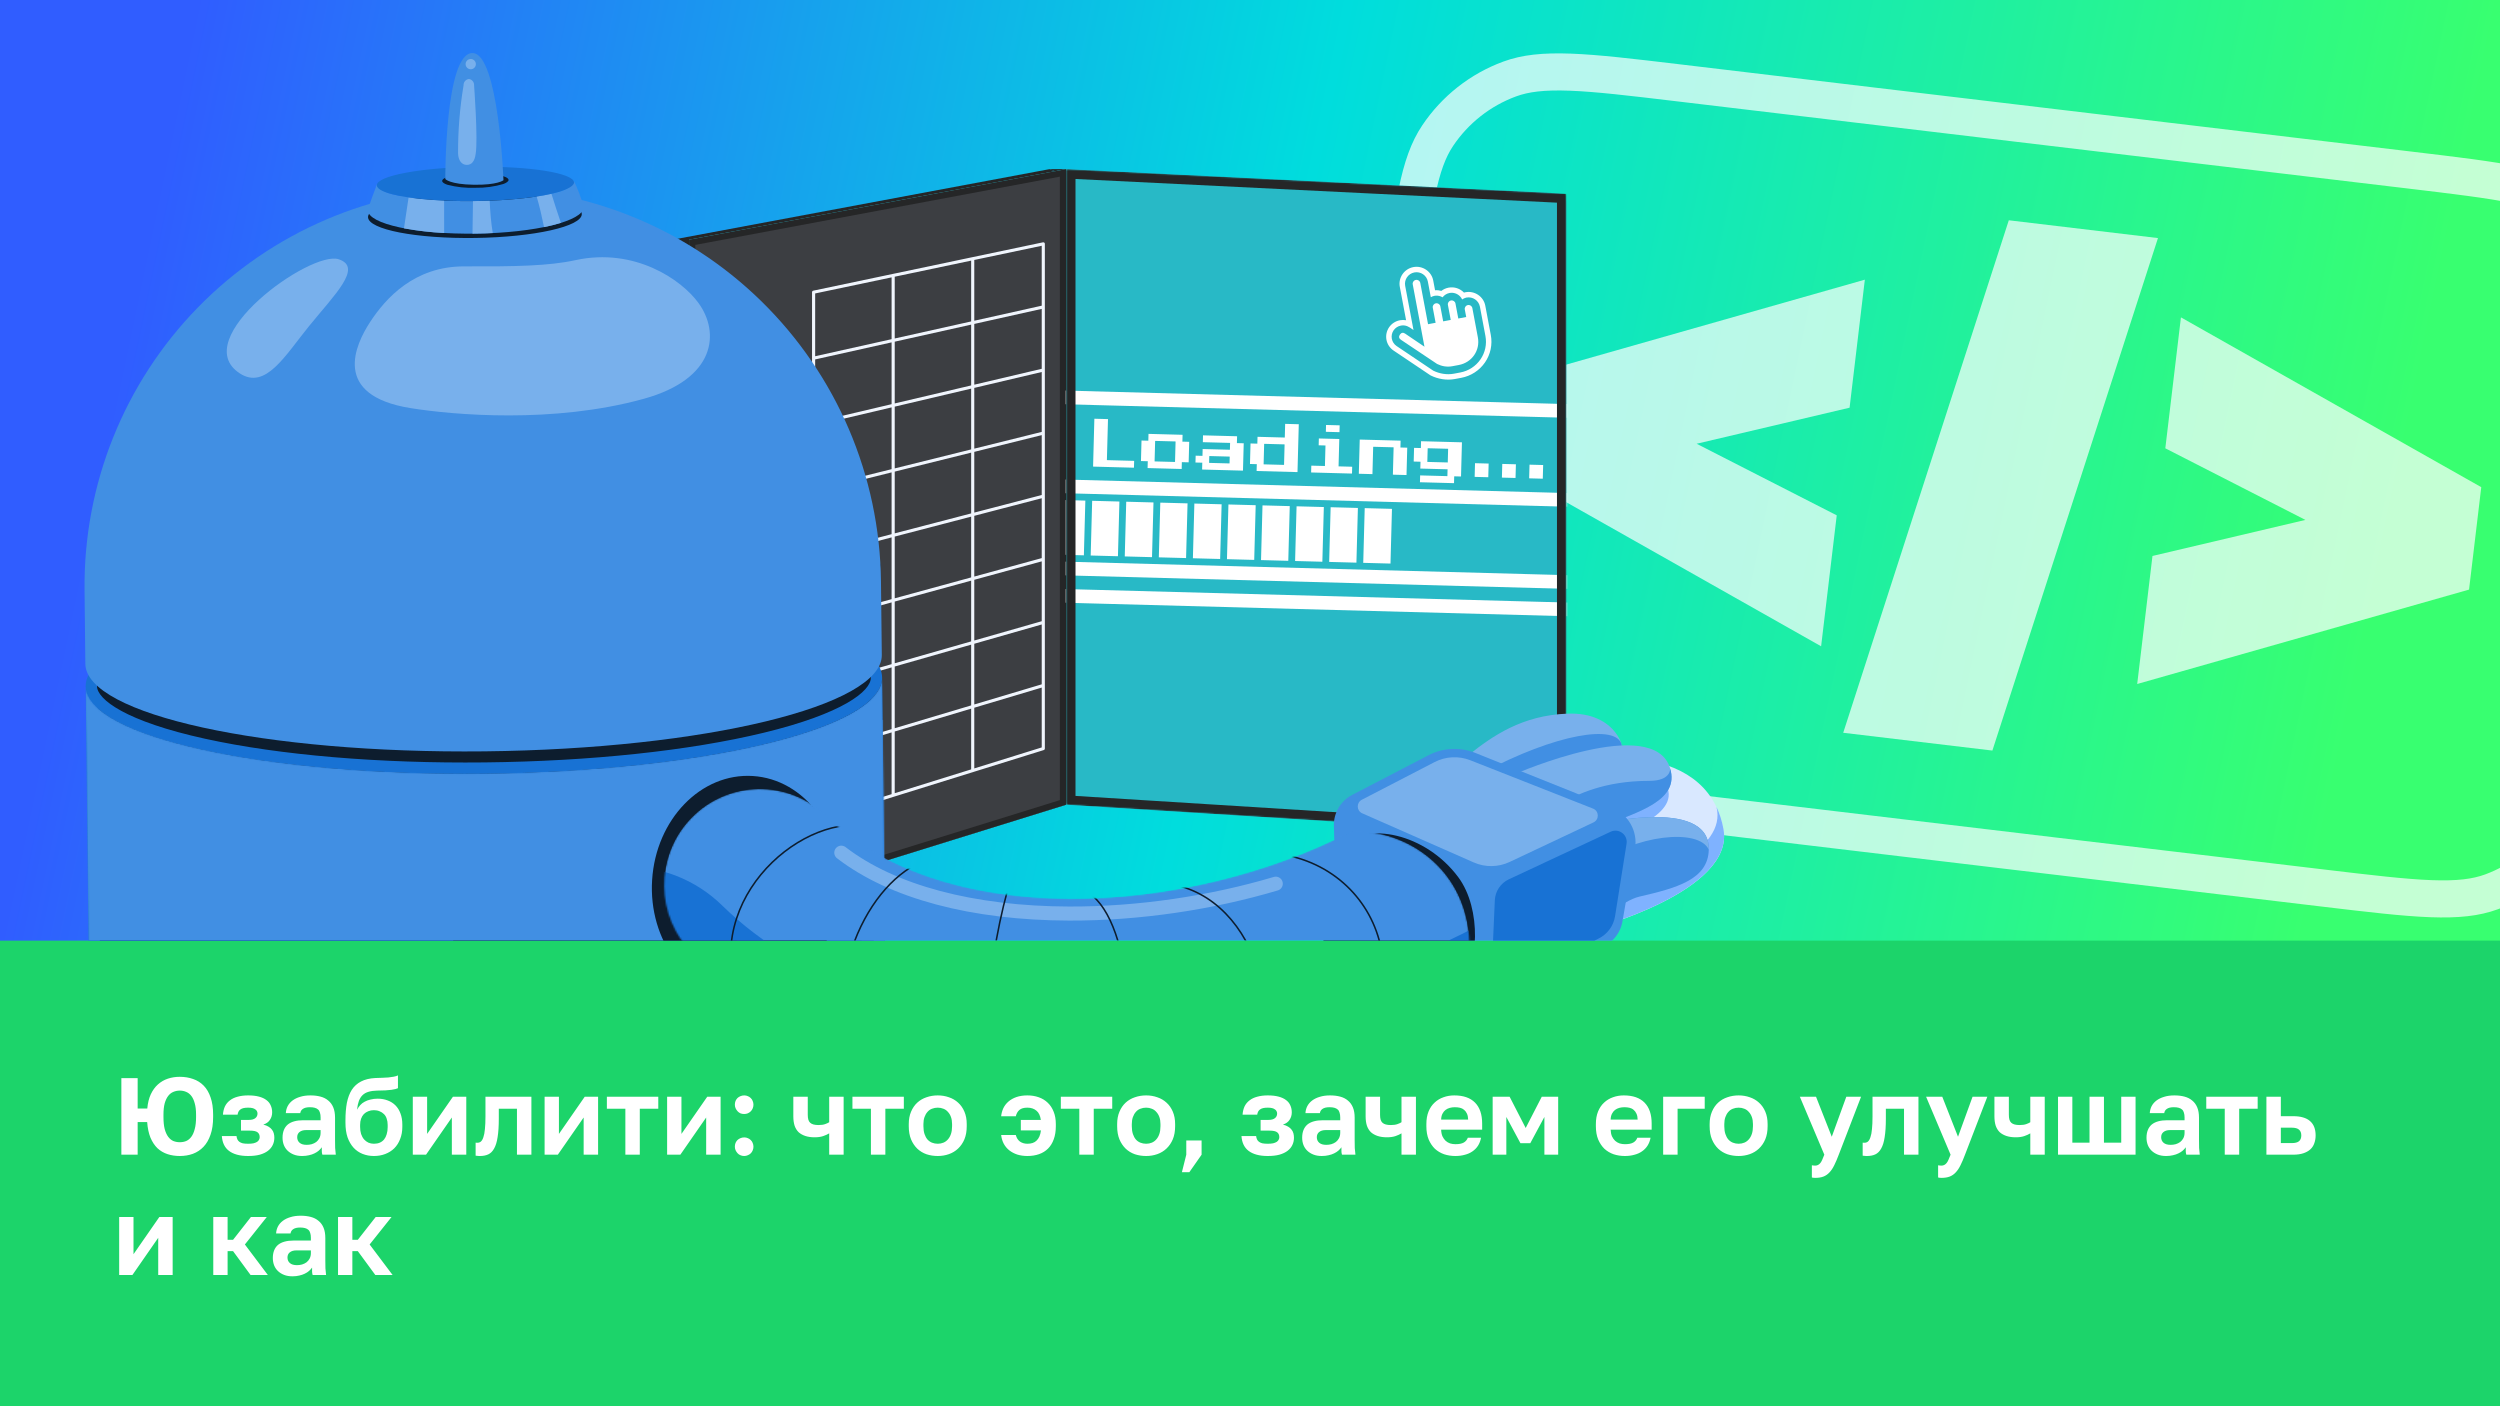
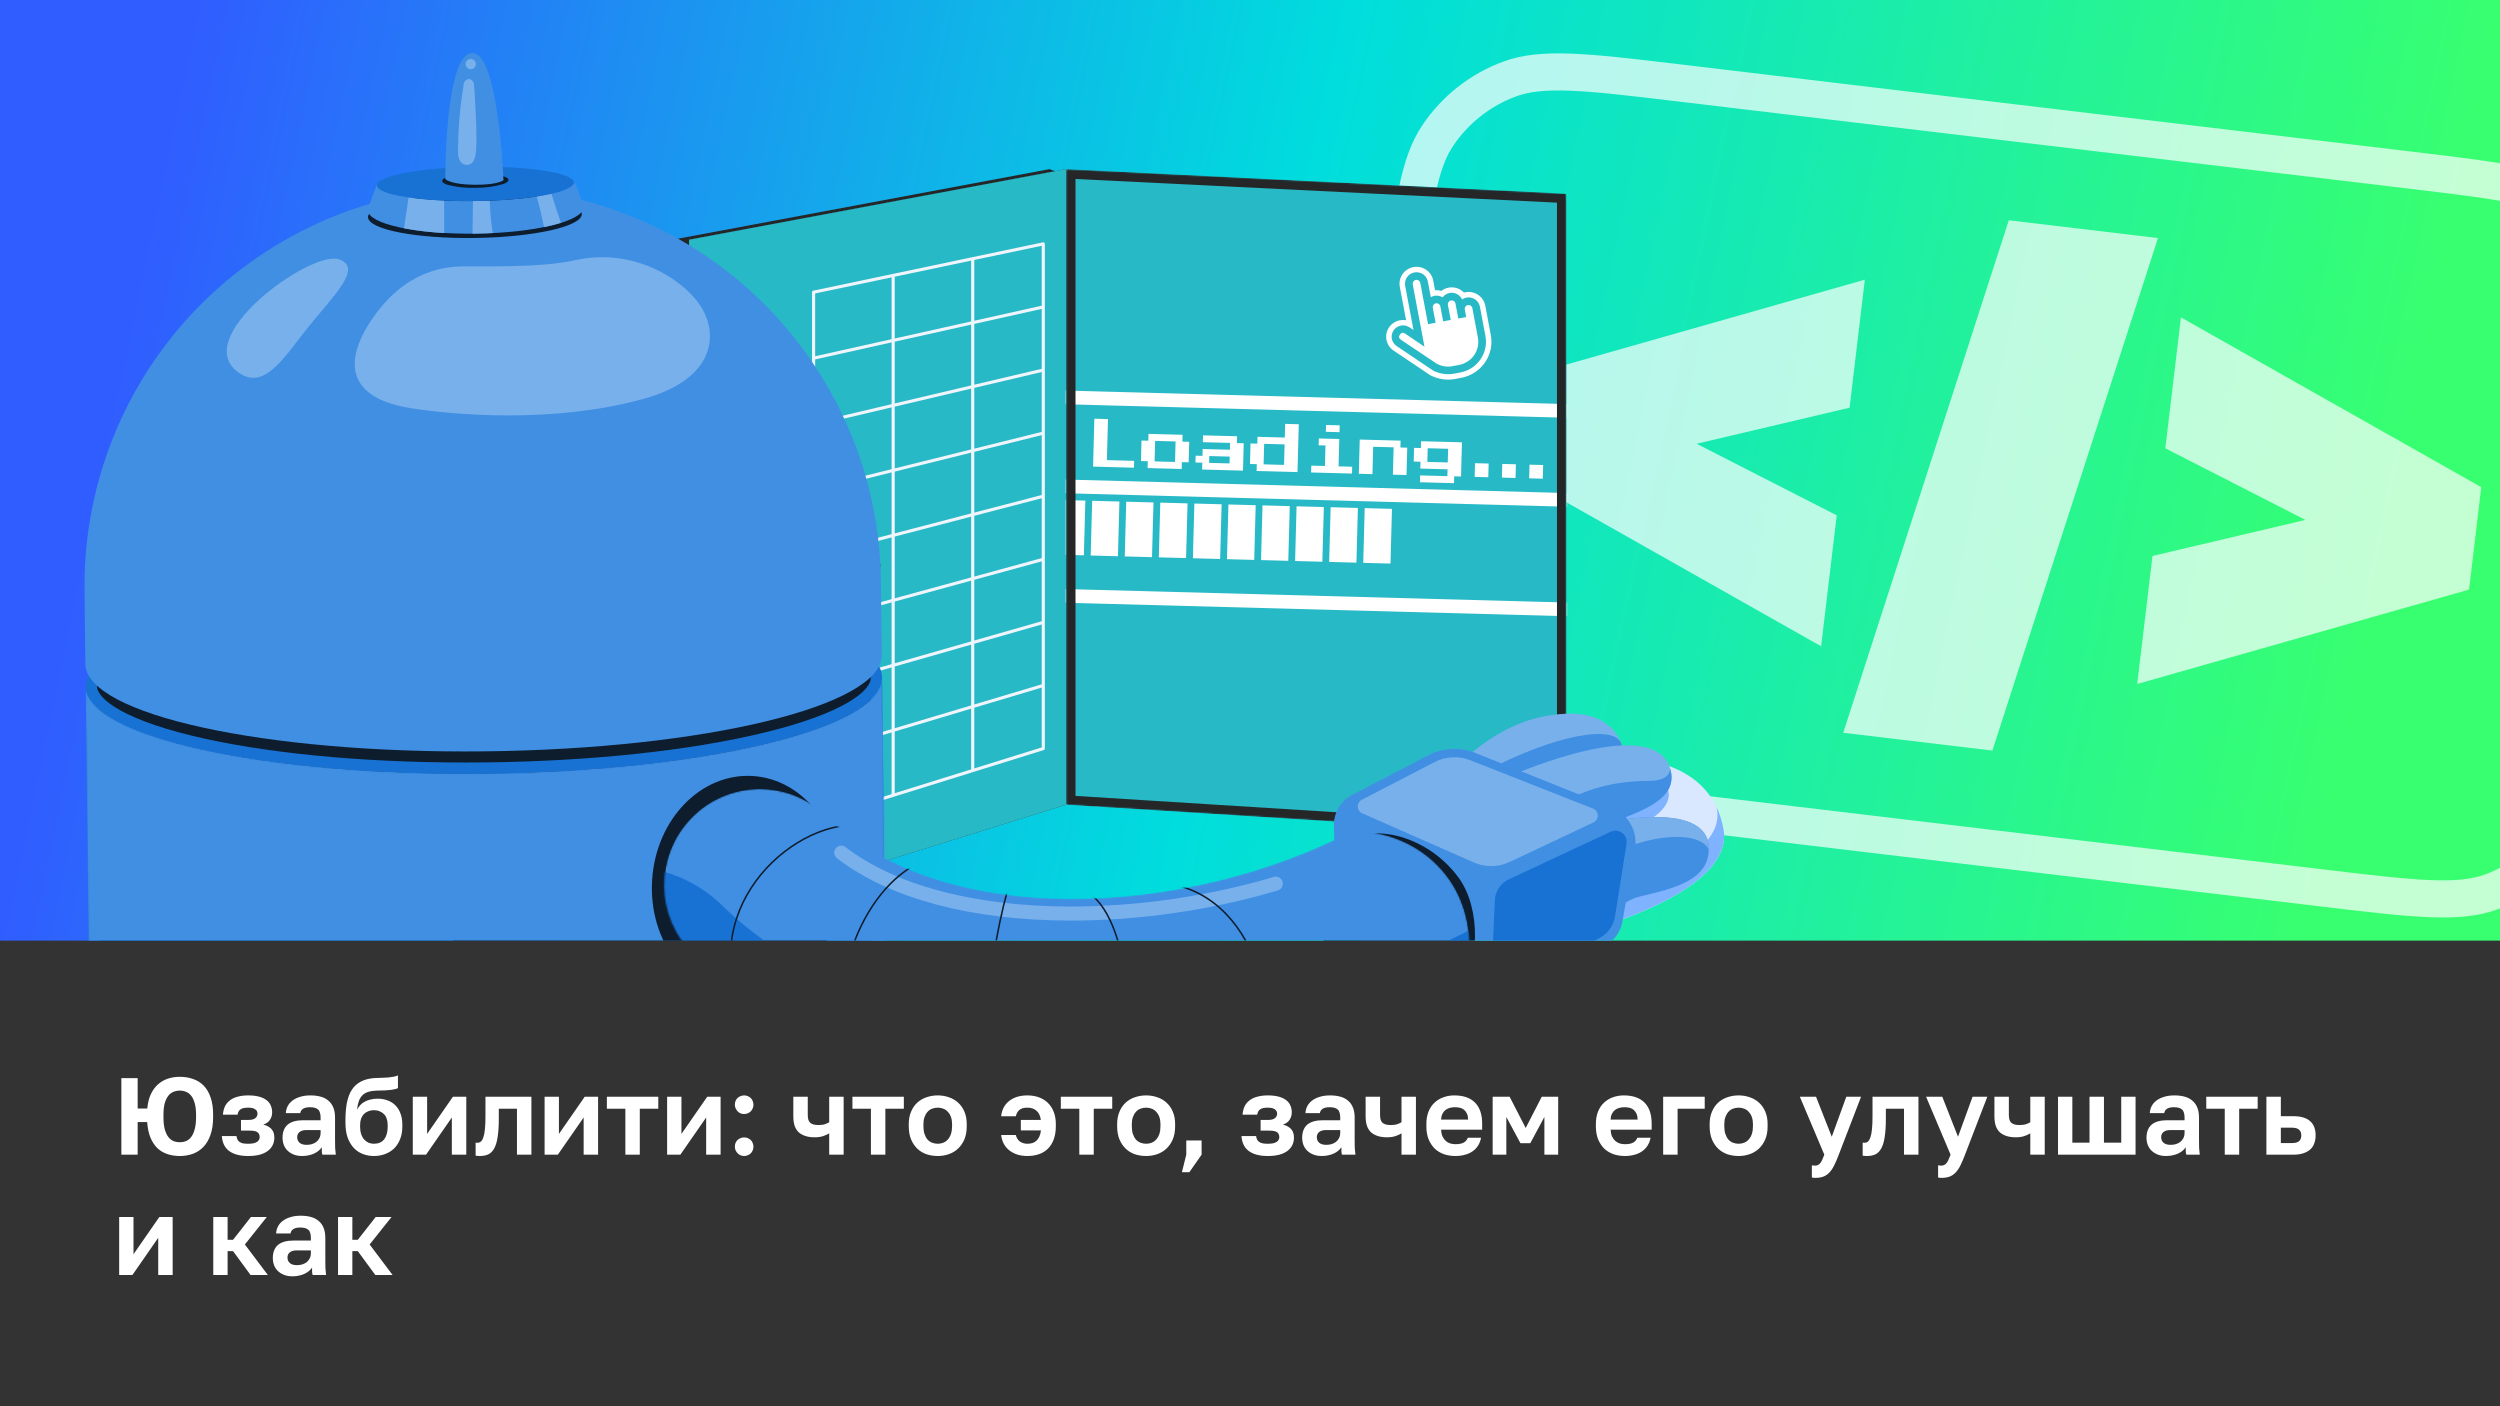
<svg xmlns="http://www.w3.org/2000/svg" width="1600" height="900" viewBox="0 0 1600 900" fill="none">
  <rect x="0" y="0" width="1600" height="900" fill="#333333" stroke="none" />
  <g clip-path="url(#clip0_6667_33606)">
-     <rect width="1600" height="900" fill="#1CD46A" />
    <rect width="1600" height="602" fill="url(#paint0_linear_6667_33606)" />
    <path d="M77.67 739V690H88.1V709.46H94.26C94.587 705.913 95.333 702.88 96.5 700.36C97.713 697.793 99.23 695.693 101.05 694.06C102.917 692.38 105.04 691.143 107.42 690.35C109.8 689.557 112.343 689.16 115.05 689.16C118.13 689.16 120.977 689.627 123.59 690.56C126.203 691.447 128.467 692.87 130.38 694.83C132.293 696.79 133.763 699.31 134.79 702.39C135.863 705.423 136.4 709.11 136.4 713.45V714.85C136.4 719.283 135.84 723.087 134.72 726.26C133.647 729.387 132.153 731.953 130.24 733.96C128.327 735.967 126.063 737.46 123.45 738.44C120.883 739.373 118.083 739.84 115.05 739.84C112.25 739.84 109.637 739.443 107.21 738.65C104.783 737.857 102.637 736.597 100.77 734.87C98.95 733.097 97.457 730.833 96.29 728.08C95.17 725.327 94.47 722.013 94.19 718.14H88.1V739H77.67ZM115.05 731.02C116.543 731.02 117.92 730.763 119.18 730.25C120.44 729.69 121.537 728.78 122.47 727.52C123.403 726.26 124.127 724.603 124.64 722.55C125.2 720.497 125.48 717.93 125.48 714.85V713.45C125.48 710.557 125.2 708.13 124.64 706.17C124.127 704.21 123.403 702.623 122.47 701.41C121.537 700.197 120.44 699.333 119.18 698.82C117.92 698.26 116.543 697.98 115.05 697.98C113.603 697.98 112.227 698.26 110.92 698.82C109.66 699.333 108.563 700.197 107.63 701.41C106.697 702.623 105.95 704.21 105.39 706.17C104.877 708.13 104.62 710.557 104.62 713.45V714.85C104.62 717.93 104.877 720.497 105.39 722.55C105.95 724.603 106.697 726.26 107.63 727.52C108.563 728.78 109.66 729.69 110.92 730.25C112.227 730.763 113.603 731.02 115.05 731.02ZM158.781 739.84C156.121 739.84 153.764 739.56 151.711 739C149.658 738.44 147.931 737.623 146.531 736.55C145.131 735.477 144.058 734.147 143.311 732.56C142.564 730.973 142.121 729.153 141.981 727.1H151.361C151.454 727.893 151.641 728.593 151.921 729.2C152.201 729.807 152.621 730.32 153.181 730.74C153.741 731.16 154.464 731.487 155.351 731.72C156.284 731.907 157.428 732 158.781 732C160.134 732 161.278 731.907 162.211 731.72C163.144 731.487 163.914 731.183 164.521 730.81C165.128 730.39 165.548 729.923 165.781 729.41C166.061 728.897 166.201 728.36 166.201 727.8C166.201 726.4 165.734 725.35 164.801 724.65C163.914 723.95 162.258 723.6 159.831 723.6H154.231V716.74H159.341C161.114 716.74 162.468 716.367 163.401 715.62C164.334 714.873 164.801 713.893 164.801 712.68C164.801 712.12 164.684 711.63 164.451 711.21C164.264 710.743 163.914 710.347 163.401 710.02C162.934 709.647 162.328 709.367 161.581 709.18C160.834 708.993 159.901 708.9 158.781 708.9C157.661 708.9 156.681 708.993 155.841 709.18C155.048 709.367 154.371 709.67 153.811 710.09C153.298 710.463 152.901 710.93 152.621 711.49C152.341 712.05 152.154 712.68 152.061 713.38H142.681C142.821 711.42 143.241 709.67 143.941 708.13C144.688 706.59 145.738 705.307 147.091 704.28C148.444 703.207 150.101 702.413 152.061 701.9C154.021 701.34 156.261 701.06 158.781 701.06C161.488 701.06 163.798 701.317 165.711 701.83C167.671 702.343 169.281 703.09 170.541 704.07C171.801 705.003 172.711 706.147 173.271 707.5C173.878 708.807 174.181 710.277 174.181 711.91C174.181 713.683 173.714 715.27 172.781 716.67C171.894 718.07 170.471 719.097 168.511 719.75C169.864 720.077 170.984 720.52 171.871 721.08C172.758 721.593 173.481 722.223 174.041 722.97C174.601 723.67 174.998 724.463 175.231 725.35C175.464 726.237 175.581 727.17 175.581 728.15C175.581 729.83 175.231 731.393 174.531 732.84C173.878 734.24 172.851 735.477 171.451 736.55C170.098 737.577 168.371 738.393 166.271 739C164.171 739.56 161.674 739.84 158.781 739.84ZM193.355 739.84C191.349 739.84 189.575 739.537 188.035 738.93C186.495 738.323 185.189 737.507 184.115 736.48C183.042 735.453 182.225 734.24 181.665 732.84C181.105 731.393 180.825 729.83 180.825 728.15C180.825 726.283 181.105 724.65 181.665 723.25C182.225 721.85 183.042 720.683 184.115 719.75C185.235 718.817 186.635 718.117 188.315 717.65C189.995 717.183 191.932 716.95 194.125 716.95H205.185V715.2C205.185 713.987 205.045 712.96 204.765 712.12C204.532 711.233 204.135 710.557 203.575 710.09C203.015 709.577 202.292 709.203 201.405 708.97C200.565 708.737 199.539 708.62 198.325 708.62C197.299 708.62 196.412 708.713 195.665 708.9C194.919 709.087 194.289 709.367 193.775 709.74C193.309 710.067 192.935 710.463 192.655 710.93C192.422 711.35 192.259 711.84 192.165 712.4H182.925C183.019 710.767 183.415 709.273 184.115 707.92C184.862 706.52 185.889 705.33 187.195 704.35C188.549 703.323 190.182 702.53 192.095 701.97C194.009 701.363 196.202 701.06 198.675 701.06C201.055 701.06 203.202 701.317 205.115 701.83C207.075 702.343 208.732 703.183 210.085 704.35C211.485 705.47 212.559 706.94 213.305 708.76C214.052 710.533 214.425 712.727 214.425 715.34V729.55C214.425 731.51 214.449 733.237 214.495 734.73C214.589 736.177 214.729 737.6 214.915 739H206.305C206.165 738.487 206.072 738.067 206.025 737.74C206.025 737.367 206.002 737.017 205.955 736.69C205.955 736.317 205.955 735.943 205.955 735.57C205.955 735.197 205.955 734.753 205.955 734.24C205.442 734.987 204.789 735.71 203.995 736.41C203.249 737.063 202.339 737.647 201.265 738.16C200.239 738.673 199.072 739.07 197.765 739.35C196.459 739.677 194.989 739.84 193.355 739.84ZM196.225 732.7C197.392 732.7 198.489 732.56 199.515 732.28C200.589 731.953 201.545 731.487 202.385 730.88C203.225 730.227 203.902 729.41 204.415 728.43C204.929 727.403 205.185 726.26 205.185 725V723.25H195.875C194.102 723.25 192.702 723.67 191.675 724.51C190.695 725.303 190.205 726.4 190.205 727.8C190.205 729.293 190.719 730.483 191.745 731.37C192.772 732.257 194.265 732.7 196.225 732.7ZM239.289 739.84C236.722 739.84 234.319 739.397 232.079 738.51C229.839 737.623 227.902 736.293 226.269 734.52C224.636 732.7 223.352 730.483 222.419 727.87C221.532 725.21 221.089 722.107 221.089 718.56V717.02C221.089 712.82 221.392 709.087 221.999 705.82C222.652 702.553 223.702 699.777 225.149 697.49C226.642 695.203 228.602 693.43 231.029 692.17C233.502 690.863 236.582 690.117 240.269 689.93C241.762 689.883 243.186 689.837 244.539 689.79C245.939 689.743 247.269 689.673 248.529 689.58C249.789 689.44 250.932 689.277 251.959 689.09C253.032 688.903 253.942 688.623 254.689 688.25V696.44C254.316 696.627 253.779 696.813 253.079 697C252.426 697.187 251.562 697.35 250.489 697.49C249.462 697.63 248.179 697.747 246.639 697.84C245.146 697.933 243.372 697.98 241.319 697.98C239.219 698.027 237.399 698.283 235.859 698.75C234.366 699.17 233.106 699.87 232.079 700.85C231.099 701.783 230.306 703.02 229.699 704.56C229.139 706.1 228.742 707.99 228.509 710.23C229.069 709.157 229.746 708.177 230.539 707.29C231.332 706.403 232.266 705.68 233.339 705.12C234.412 704.513 235.649 704.047 237.049 703.72C238.449 703.347 240.012 703.16 241.739 703.16C244.072 703.16 246.196 703.533 248.109 704.28C250.022 704.98 251.679 706.03 253.079 707.43C254.479 708.83 255.552 710.557 256.299 712.61C257.092 714.663 257.489 717.043 257.489 719.75V721.15C257.489 724.043 257.022 726.657 256.089 728.99C255.202 731.323 253.942 733.307 252.309 734.94C250.676 736.527 248.739 737.74 246.499 738.58C244.306 739.42 241.902 739.84 239.289 739.84ZM239.289 732C240.736 732 241.996 731.767 243.069 731.3C244.142 730.833 245.052 730.157 245.799 729.27C246.546 728.337 247.106 727.217 247.479 725.91C247.899 724.557 248.109 723.04 248.109 721.36V719.96C248.109 718.467 247.899 717.137 247.479 715.97C247.106 714.757 246.522 713.777 245.729 713.03C244.936 712.237 244.002 711.63 242.929 711.21C241.856 710.743 240.642 710.51 239.289 710.51C237.982 710.51 236.769 710.743 235.649 711.21C234.576 711.63 233.642 712.237 232.849 713.03C232.102 713.823 231.519 714.803 231.099 715.97C230.679 717.09 230.469 718.42 230.469 719.96V721.22C230.469 722.9 230.679 724.417 231.099 725.77C231.566 727.123 232.196 728.267 232.989 729.2C233.782 730.087 234.716 730.787 235.789 731.3C236.862 731.767 238.029 732 239.289 732ZM264.19 739V701.9H273.36V725.7L289.88 701.9H298.42V739H289.18V715.2L272.66 739H264.19ZM307.195 739.84C307.008 739.84 306.798 739.84 306.565 739.84C306.331 739.84 306.075 739.817 305.795 739.77C305.561 739.77 305.305 739.747 305.025 739.7C304.791 739.7 304.581 739.677 304.395 739.63V731.3C304.535 731.347 304.885 731.37 305.445 731.37C306.378 731.37 307.148 731.113 307.755 730.6C308.408 730.04 308.945 729.107 309.365 727.8C309.831 726.493 310.158 724.767 310.345 722.62C310.578 720.427 310.695 717.72 310.695 714.5V701.9H340.095V739H330.855V709.6H319.235V715.9C319.235 720.707 318.978 724.673 318.465 727.8C317.998 730.88 317.251 733.307 316.225 735.08C315.245 736.853 314.008 738.09 312.515 738.79C311.021 739.49 309.248 739.84 307.195 739.84ZM348.545 739V701.9H357.715V725.7L374.235 701.9H382.775V739H373.535V715.2L357.015 739H348.545ZM400.23 739V709.6H388.4V701.9H421.3V709.6H409.47V739H400.23ZM426.954 739V701.9H436.124V725.7L452.644 701.9H461.184V739H451.944V715.2L435.424 739H426.954ZM476.258 739.84C475.418 739.84 474.625 739.677 473.878 739.35C473.178 739.07 472.572 738.65 472.058 738.09C471.545 737.53 471.125 736.9 470.798 736.2C470.472 735.5 470.308 734.73 470.308 733.89C470.308 733.05 470.448 732.257 470.728 731.51C471.055 730.763 471.475 730.133 471.988 729.62C472.548 729.107 473.178 728.71 473.878 728.43C474.625 728.103 475.442 727.94 476.328 727.94C477.168 727.94 477.938 728.103 478.638 728.43C479.338 728.71 479.945 729.107 480.458 729.62C481.018 730.133 481.438 730.763 481.718 731.51C482.045 732.257 482.208 733.05 482.208 733.89C482.208 734.73 482.045 735.523 481.718 736.27C481.438 736.97 481.018 737.6 480.458 738.16C479.945 738.673 479.315 739.07 478.568 739.35C477.868 739.677 477.098 739.84 476.258 739.84ZM476.258 712.96C475.418 712.96 474.625 712.82 473.878 712.54C473.178 712.213 472.572 711.77 472.058 711.21C471.545 710.65 471.125 710.02 470.798 709.32C470.472 708.62 470.308 707.85 470.308 707.01C470.308 706.17 470.448 705.377 470.728 704.63C471.055 703.883 471.475 703.253 471.988 702.74C472.548 702.227 473.178 701.83 473.878 701.55C474.625 701.223 475.442 701.06 476.328 701.06C477.168 701.06 477.938 701.223 478.638 701.55C479.338 701.83 479.945 702.227 480.458 702.74C481.018 703.253 481.438 703.883 481.718 704.63C482.045 705.377 482.208 706.17 482.208 707.01C482.208 707.85 482.045 708.643 481.718 709.39C481.438 710.09 481.018 710.72 480.458 711.28C479.945 711.793 479.315 712.213 478.568 712.54C477.868 712.82 477.098 712.96 476.258 712.96ZM530.688 739V725.35C529.615 726.003 528.331 726.587 526.838 727.1C525.345 727.613 523.525 727.87 521.378 727.87C519.138 727.87 517.155 727.59 515.428 727.03C513.748 726.47 512.325 725.677 511.158 724.65C510.038 723.577 509.175 722.2 508.568 720.52C508.008 718.793 507.728 716.787 507.728 714.5V701.9H516.968V713.45C516.968 714.663 517.085 715.69 517.318 716.53C517.551 717.37 517.948 718.047 518.508 718.56C519.068 719.073 519.791 719.447 520.678 719.68C521.565 719.913 522.638 720.03 523.898 720.03C525.625 720.03 527.048 719.82 528.168 719.4C529.335 718.98 530.175 718.583 530.688 718.21V701.9H539.928V739H530.688ZM557.388 739V709.6H545.558V701.9H578.458V709.6H566.628V739H557.388ZM600.158 739.84C597.638 739.84 595.235 739.467 592.948 738.72C590.708 737.927 588.748 736.737 587.068 735.15C585.388 733.517 584.058 731.533 583.078 729.2C582.098 726.82 581.608 724.02 581.608 720.8V719.4C581.608 716.413 582.098 713.777 583.078 711.49C584.058 709.157 585.388 707.22 587.068 705.68C588.748 704.14 590.708 702.997 592.948 702.25C595.235 701.457 597.638 701.06 600.158 701.06C602.678 701.06 605.058 701.457 607.298 702.25C609.538 702.997 611.498 704.14 613.178 705.68C614.905 707.22 616.258 709.157 617.238 711.49C618.218 713.777 618.708 716.413 618.708 719.4V720.8C618.708 723.973 618.218 726.75 617.238 729.13C616.258 731.463 614.905 733.447 613.178 735.08C611.498 736.667 609.538 737.857 607.298 738.65C605.058 739.443 602.678 739.84 600.158 739.84ZM600.158 732C601.465 732 602.678 731.767 603.798 731.3C604.918 730.833 605.875 730.133 606.668 729.2C607.508 728.267 608.162 727.1 608.628 725.7C609.095 724.3 609.328 722.667 609.328 720.8V719.4C609.328 717.72 609.095 716.227 608.628 714.92C608.162 713.613 607.508 712.517 606.668 711.63C605.875 710.697 604.918 710.02 603.798 709.6C602.678 709.133 601.465 708.9 600.158 708.9C598.852 708.9 597.615 709.133 596.448 709.6C595.328 710.02 594.372 710.697 593.578 711.63C592.785 712.517 592.155 713.613 591.688 714.92C591.222 716.227 590.988 717.72 590.988 719.4V720.8C590.988 722.667 591.222 724.323 591.688 725.77C592.155 727.17 592.785 728.337 593.578 729.27C594.372 730.157 595.328 730.833 596.448 731.3C597.615 731.767 598.852 732 600.158 732ZM657.531 739.84C655.244 739.84 653.098 739.537 651.091 738.93C649.131 738.277 647.404 737.367 645.911 736.2C644.464 735.033 643.298 733.633 642.411 732C641.524 730.32 640.964 728.453 640.731 726.4H650.111C650.578 728.22 651.464 729.62 652.771 730.6C654.124 731.533 655.711 732 657.531 732C658.791 732 659.911 731.837 660.891 731.51C661.871 731.183 662.711 730.67 663.411 729.97C664.158 729.27 664.764 728.383 665.231 727.31C665.698 726.237 666.024 724.953 666.211 723.46H653.331V716.74H666.141C665.954 715.387 665.628 714.22 665.161 713.24C664.694 712.26 664.088 711.467 663.341 710.86C662.594 710.207 661.731 709.717 660.751 709.39C659.818 709.063 658.744 708.9 657.531 708.9C656.411 708.9 655.431 709.017 654.591 709.25C653.751 709.483 653.028 709.857 652.421 710.37C651.814 710.883 651.324 711.49 650.951 712.19C650.578 712.89 650.298 713.637 650.111 714.43H640.731C640.918 712.61 641.384 710.883 642.131 709.25C642.924 707.617 644.021 706.193 645.421 704.98C646.821 703.767 648.524 702.81 650.531 702.11C652.584 701.41 654.918 701.06 657.531 701.06C660.144 701.06 662.571 701.457 664.811 702.25C667.051 703.043 668.964 704.21 670.551 705.75C672.184 707.29 673.444 709.203 674.331 711.49C675.264 713.777 675.731 716.413 675.731 719.4V720.8C675.731 723.973 675.288 726.75 674.401 729.13C673.561 731.51 672.348 733.493 670.761 735.08C669.174 736.667 667.261 737.857 665.021 738.65C662.781 739.443 660.284 739.84 657.531 739.84ZM690.757 739V709.6H678.927V701.9H711.827V709.6H699.997V739H690.757ZM733.527 739.84C731.007 739.84 728.604 739.467 726.317 738.72C724.077 737.927 722.117 736.737 720.437 735.15C718.757 733.517 717.427 731.533 716.447 729.2C715.467 726.82 714.977 724.02 714.977 720.8V719.4C714.977 716.413 715.467 713.777 716.447 711.49C717.427 709.157 718.757 707.22 720.437 705.68C722.117 704.14 724.077 702.997 726.317 702.25C728.604 701.457 731.007 701.06 733.527 701.06C736.047 701.06 738.427 701.457 740.667 702.25C742.907 702.997 744.867 704.14 746.547 705.68C748.274 707.22 749.627 709.157 750.607 711.49C751.587 713.777 752.077 716.413 752.077 719.4V720.8C752.077 723.973 751.587 726.75 750.607 729.13C749.627 731.463 748.274 733.447 746.547 735.08C744.867 736.667 742.907 737.857 740.667 738.65C738.427 739.443 736.047 739.84 733.527 739.84ZM733.527 732C734.834 732 736.047 731.767 737.167 731.3C738.287 730.833 739.244 730.133 740.037 729.2C740.877 728.267 741.531 727.1 741.997 725.7C742.464 724.3 742.697 722.667 742.697 720.8V719.4C742.697 717.72 742.464 716.227 741.997 714.92C741.531 713.613 740.877 712.517 740.037 711.63C739.244 710.697 738.287 710.02 737.167 709.6C736.047 709.133 734.834 708.9 733.527 708.9C732.221 708.9 730.984 709.133 729.817 709.6C728.697 710.02 727.741 710.697 726.947 711.63C726.154 712.517 725.524 713.613 725.057 714.92C724.591 716.227 724.357 717.72 724.357 719.4V720.8C724.357 722.667 724.591 724.323 725.057 725.77C725.524 727.17 726.154 728.337 726.947 729.27C727.741 730.157 728.697 730.833 729.817 731.3C730.984 731.767 732.221 732 733.527 732ZM756.42 750.2L759.22 739V729.9H769.02V739L761.18 750.2H756.42ZM811.339 739.84C808.679 739.84 806.323 739.56 804.269 739C802.216 738.44 800.489 737.623 799.089 736.55C797.689 735.477 796.616 734.147 795.869 732.56C795.123 730.973 794.679 729.153 794.539 727.1H803.919C804.013 727.893 804.199 728.593 804.479 729.2C804.759 729.807 805.179 730.32 805.739 730.74C806.299 731.16 807.023 731.487 807.909 731.72C808.843 731.907 809.986 732 811.339 732C812.693 732 813.836 731.907 814.769 731.72C815.703 731.487 816.473 731.183 817.079 730.81C817.686 730.39 818.106 729.923 818.339 729.41C818.619 728.897 818.759 728.36 818.759 727.8C818.759 726.4 818.293 725.35 817.359 724.65C816.473 723.95 814.816 723.6 812.389 723.6H806.789V716.74H811.899C813.673 716.74 815.026 716.367 815.959 715.62C816.893 714.873 817.359 713.893 817.359 712.68C817.359 712.12 817.243 711.63 817.009 711.21C816.823 710.743 816.473 710.347 815.959 710.02C815.493 709.647 814.886 709.367 814.139 709.18C813.393 708.993 812.459 708.9 811.339 708.9C810.219 708.9 809.239 708.993 808.399 709.18C807.606 709.367 806.929 709.67 806.369 710.09C805.856 710.463 805.459 710.93 805.179 711.49C804.899 712.05 804.713 712.68 804.619 713.38H795.239C795.379 711.42 795.799 709.67 796.499 708.13C797.246 706.59 798.296 705.307 799.649 704.28C801.003 703.207 802.659 702.413 804.619 701.9C806.579 701.34 808.819 701.06 811.339 701.06C814.046 701.06 816.356 701.317 818.269 701.83C820.229 702.343 821.839 703.09 823.099 704.07C824.359 705.003 825.269 706.147 825.829 707.5C826.436 708.807 826.739 710.277 826.739 711.91C826.739 713.683 826.273 715.27 825.339 716.67C824.453 718.07 823.029 719.097 821.069 719.75C822.423 720.077 823.543 720.52 824.429 721.08C825.316 721.593 826.039 722.223 826.599 722.97C827.159 723.67 827.556 724.463 827.789 725.35C828.023 726.237 828.139 727.17 828.139 728.15C828.139 729.83 827.789 731.393 827.089 732.84C826.436 734.24 825.409 735.477 824.009 736.55C822.656 737.577 820.929 738.393 818.829 739C816.729 739.56 814.233 739.84 811.339 739.84ZM845.914 739.84C843.907 739.84 842.134 739.537 840.594 738.93C839.054 738.323 837.747 737.507 836.674 736.48C835.601 735.453 834.784 734.24 834.224 732.84C833.664 731.393 833.384 729.83 833.384 728.15C833.384 726.283 833.664 724.65 834.224 723.25C834.784 721.85 835.601 720.683 836.674 719.75C837.794 718.817 839.194 718.117 840.874 717.65C842.554 717.183 844.491 716.95 846.684 716.95H857.744V715.2C857.744 713.987 857.604 712.96 857.324 712.12C857.091 711.233 856.694 710.557 856.134 710.09C855.574 709.577 854.851 709.203 853.964 708.97C853.124 708.737 852.097 708.62 850.884 708.62C849.857 708.62 848.971 708.713 848.224 708.9C847.477 709.087 846.847 709.367 846.334 709.74C845.867 710.067 845.494 710.463 845.214 710.93C844.981 711.35 844.817 711.84 844.724 712.4H835.484C835.577 710.767 835.974 709.273 836.674 707.92C837.421 706.52 838.447 705.33 839.754 704.35C841.107 703.323 842.741 702.53 844.654 701.97C846.567 701.363 848.761 701.06 851.234 701.06C853.614 701.06 855.761 701.317 857.674 701.83C859.634 702.343 861.291 703.183 862.644 704.35C864.044 705.47 865.117 706.94 865.864 708.76C866.611 710.533 866.984 712.727 866.984 715.34V729.55C866.984 731.51 867.007 733.237 867.054 734.73C867.147 736.177 867.287 737.6 867.474 739H858.864C858.724 738.487 858.631 738.067 858.584 737.74C858.584 737.367 858.561 737.017 858.514 736.69C858.514 736.317 858.514 735.943 858.514 735.57C858.514 735.197 858.514 734.753 858.514 734.24C858.001 734.987 857.347 735.71 856.554 736.41C855.807 737.063 854.897 737.647 853.824 738.16C852.797 738.673 851.631 739.07 850.324 739.35C849.017 739.677 847.547 739.84 845.914 739.84ZM848.784 732.7C849.951 732.7 851.047 732.56 852.074 732.28C853.147 731.953 854.104 731.487 854.944 730.88C855.784 730.227 856.461 729.41 856.974 728.43C857.487 727.403 857.744 726.26 857.744 725V723.25H848.434C846.661 723.25 845.261 723.67 844.234 724.51C843.254 725.303 842.764 726.4 842.764 727.8C842.764 729.293 843.277 730.483 844.304 731.37C845.331 732.257 846.824 732.7 848.784 732.7ZM896.958 739V725.35C895.884 726.003 894.601 726.587 893.108 727.1C891.614 727.613 889.794 727.87 887.648 727.87C885.408 727.87 883.424 727.59 881.698 727.03C880.018 726.47 878.594 725.677 877.428 724.65C876.308 723.577 875.444 722.2 874.838 720.52C874.278 718.793 873.998 716.787 873.998 714.5V701.9H883.238V713.45C883.238 714.663 883.354 715.69 883.588 716.53C883.821 717.37 884.218 718.047 884.778 718.56C885.338 719.073 886.061 719.447 886.948 719.68C887.834 719.913 888.908 720.03 890.168 720.03C891.894 720.03 893.318 719.82 894.438 719.4C895.604 718.98 896.444 718.583 896.958 718.21V701.9H906.198V739H896.958ZM931.428 739.84C928.908 739.84 926.504 739.467 924.218 738.72C921.978 737.927 920.018 736.76 918.338 735.22C916.704 733.633 915.374 731.65 914.348 729.27C913.368 726.89 912.878 724.067 912.878 720.8V719.4C912.878 716.32 913.344 713.637 914.278 711.35C915.211 709.063 916.494 707.173 918.128 705.68C919.761 704.14 921.651 702.997 923.798 702.25C925.991 701.457 928.301 701.06 930.728 701.06C936.561 701.06 940.994 702.6 944.028 705.68C947.061 708.76 948.578 713.217 948.578 719.05V722.97H922.328C922.374 724.603 922.654 726.027 923.168 727.24C923.728 728.407 924.404 729.363 925.198 730.11C926.038 730.857 926.994 731.417 928.068 731.79C929.141 732.117 930.284 732.28 931.498 732.28C933.831 732.28 935.604 731.93 936.818 731.23C938.031 730.53 938.894 729.503 939.408 728.15H947.878C947.504 730.11 946.851 731.813 945.918 733.26C944.984 734.707 943.794 735.92 942.348 736.9C940.948 737.88 939.314 738.603 937.448 739.07C935.628 739.583 933.621 739.84 931.428 739.84ZM931.078 708.62C929.958 708.62 928.884 708.76 927.858 709.04C926.831 709.32 925.921 709.763 925.128 710.37C924.334 710.977 923.681 711.793 923.168 712.82C922.654 713.8 922.374 715.037 922.328 716.53H939.618C939.571 714.99 939.314 713.73 938.848 712.75C938.381 711.723 937.774 710.907 937.028 710.3C936.281 709.647 935.394 709.203 934.368 708.97C933.388 708.737 932.291 708.62 931.078 708.62ZM955.303 739V701.9H966.153L976.443 721.92L986.733 701.9H997.233V739H988.413V714.85L979.383 731.65H973.083L964.053 714.85V739H955.303ZM1039.91 739.84C1037.39 739.84 1034.99 739.467 1032.7 738.72C1030.46 737.927 1028.5 736.76 1026.82 735.22C1025.19 733.633 1023.86 731.65 1022.83 729.27C1021.85 726.89 1021.36 724.067 1021.36 720.8V719.4C1021.36 716.32 1021.83 713.637 1022.76 711.35C1023.7 709.063 1024.98 707.173 1026.61 705.68C1028.25 704.14 1030.14 702.997 1032.28 702.25C1034.48 701.457 1036.79 701.06 1039.21 701.06C1045.05 701.06 1049.48 702.6 1052.51 705.68C1055.55 708.76 1057.06 713.217 1057.06 719.05V722.97H1030.81C1030.86 724.603 1031.14 726.027 1031.65 727.24C1032.21 728.407 1032.89 729.363 1033.68 730.11C1034.52 730.857 1035.48 731.417 1036.55 731.79C1037.63 732.117 1038.77 732.28 1039.98 732.28C1042.32 732.28 1044.09 731.93 1045.3 731.23C1046.52 730.53 1047.38 729.503 1047.89 728.15H1056.36C1055.99 730.11 1055.34 731.813 1054.4 733.26C1053.47 734.707 1052.28 735.92 1050.83 736.9C1049.43 737.88 1047.8 738.603 1045.93 739.07C1044.11 739.583 1042.11 739.84 1039.91 739.84ZM1039.56 708.62C1038.44 708.62 1037.37 708.76 1036.34 709.04C1035.32 709.32 1034.41 709.763 1033.61 710.37C1032.82 710.977 1032.17 711.793 1031.65 712.82C1031.14 713.8 1030.86 715.037 1030.81 716.53H1048.1C1048.06 714.99 1047.8 713.73 1047.33 712.75C1046.87 711.723 1046.26 710.907 1045.51 710.3C1044.77 709.647 1043.88 709.203 1042.85 708.97C1041.87 708.737 1040.78 708.62 1039.56 708.62ZM1064.42 739V701.9H1091.02V709.6H1073.66V739H1064.42ZM1112.72 739.84C1110.2 739.84 1107.79 739.467 1105.51 738.72C1103.27 737.927 1101.31 736.737 1099.63 735.15C1097.95 733.517 1096.62 731.533 1095.64 729.2C1094.66 726.82 1094.17 724.02 1094.17 720.8V719.4C1094.17 716.413 1094.66 713.777 1095.64 711.49C1096.62 709.157 1097.95 707.22 1099.63 705.68C1101.31 704.14 1103.27 702.997 1105.51 702.25C1107.79 701.457 1110.2 701.06 1112.72 701.06C1115.24 701.06 1117.62 701.457 1119.86 702.25C1122.1 702.997 1124.06 704.14 1125.74 705.68C1127.46 707.22 1128.82 709.157 1129.8 711.49C1130.78 713.777 1131.27 716.413 1131.27 719.4V720.8C1131.27 723.973 1130.78 726.75 1129.8 729.13C1128.82 731.463 1127.46 733.447 1125.74 735.08C1124.06 736.667 1122.1 737.857 1119.86 738.65C1117.62 739.443 1115.24 739.84 1112.72 739.84ZM1112.72 732C1114.02 732 1115.24 731.767 1116.36 731.3C1117.48 730.833 1118.43 730.133 1119.23 729.2C1120.07 728.267 1120.72 727.1 1121.19 725.7C1121.65 724.3 1121.89 722.667 1121.89 720.8V719.4C1121.89 717.72 1121.65 716.227 1121.19 714.92C1120.72 713.613 1120.07 712.517 1119.23 711.63C1118.43 710.697 1117.48 710.02 1116.36 709.6C1115.24 709.133 1114.02 708.9 1112.72 708.9C1111.41 708.9 1110.17 709.133 1109.01 709.6C1107.89 710.02 1106.93 710.697 1106.14 711.63C1105.34 712.517 1104.71 713.613 1104.25 714.92C1103.78 716.227 1103.55 717.72 1103.55 719.4V720.8C1103.55 722.667 1103.78 724.323 1104.25 725.77C1104.71 727.17 1105.34 728.337 1106.14 729.27C1106.93 730.157 1107.89 730.833 1109.01 731.3C1110.17 731.767 1111.41 732 1112.72 732ZM1161.69 753.84C1161.32 753.84 1160.97 753.817 1160.64 753.77C1160.31 753.77 1159.96 753.7 1159.59 753.56V745.79C1159.96 745.883 1160.31 745.93 1160.64 745.93C1160.97 745.977 1161.32 746 1161.69 746C1162.39 746 1163 745.86 1163.51 745.58C1164.02 745.347 1164.51 744.95 1164.98 744.39C1165.45 743.83 1165.87 743.107 1166.24 742.22C1166.66 741.333 1167.1 740.26 1167.57 739L1151.89 701.9H1162.25L1172.33 727.52L1181.64 701.9H1191.09L1176.81 739C1175.83 741.613 1174.87 743.853 1173.94 745.72C1173.01 747.633 1171.98 749.173 1170.86 750.34C1169.74 751.553 1168.46 752.44 1167.01 753C1165.56 753.56 1163.79 753.84 1161.69 753.84ZM1194.91 739.84C1194.72 739.84 1194.51 739.84 1194.28 739.84C1194.05 739.84 1193.79 739.817 1193.51 739.77C1193.28 739.77 1193.02 739.747 1192.74 739.7C1192.51 739.7 1192.3 739.677 1192.11 739.63V731.3C1192.25 731.347 1192.6 731.37 1193.16 731.37C1194.09 731.37 1194.86 731.113 1195.47 730.6C1196.12 730.04 1196.66 729.107 1197.08 727.8C1197.55 726.493 1197.87 724.767 1198.06 722.62C1198.29 720.427 1198.41 717.72 1198.41 714.5V701.9H1227.81V739H1218.57V709.6H1206.95V715.9C1206.95 720.707 1206.69 724.673 1206.18 727.8C1205.71 730.88 1204.97 733.307 1203.94 735.08C1202.96 736.853 1201.72 738.09 1200.23 738.79C1198.74 739.49 1196.96 739.84 1194.91 739.84ZM1242.49 753.84C1242.12 753.84 1241.77 753.817 1241.44 753.77C1241.11 753.77 1240.76 753.7 1240.39 753.56V745.79C1240.76 745.883 1241.11 745.93 1241.44 745.93C1241.77 745.977 1242.12 746 1242.49 746C1243.19 746 1243.8 745.86 1244.31 745.58C1244.82 745.347 1245.31 744.95 1245.78 744.39C1246.25 743.83 1246.67 743.107 1247.04 742.22C1247.46 741.333 1247.9 740.26 1248.37 739L1232.69 701.9H1243.05L1253.13 727.52L1262.44 701.9H1271.89L1257.61 739C1256.63 741.613 1255.67 743.853 1254.74 745.72C1253.81 747.633 1252.78 749.173 1251.66 750.34C1250.54 751.553 1249.26 752.44 1247.81 753C1246.36 753.56 1244.59 753.84 1242.49 753.84ZM1299.39 739V725.35C1298.32 726.003 1297.03 726.587 1295.54 727.1C1294.05 727.613 1292.23 727.87 1290.08 727.87C1287.84 727.87 1285.86 727.59 1284.13 727.03C1282.45 726.47 1281.03 725.677 1279.86 724.65C1278.74 723.577 1277.88 722.2 1277.27 720.52C1276.71 718.793 1276.43 716.787 1276.43 714.5V701.9H1285.67V713.45C1285.67 714.663 1285.79 715.69 1286.02 716.53C1286.25 717.37 1286.65 718.047 1287.21 718.56C1287.77 719.073 1288.49 719.447 1289.38 719.68C1290.27 719.913 1291.34 720.03 1292.6 720.03C1294.33 720.03 1295.75 719.82 1296.87 719.4C1298.04 718.98 1298.88 718.583 1299.39 718.21V701.9H1308.63V739H1299.39ZM1317.13 739V701.9H1326.3V731.3H1337.29V701.9H1346.53V731.3H1357.59V701.9H1366.76V739H1317.13ZM1386.29 739.84C1384.29 739.84 1382.51 739.537 1380.97 738.93C1379.43 738.323 1378.13 737.507 1377.05 736.48C1375.98 735.453 1375.16 734.24 1374.6 732.84C1374.04 731.393 1373.76 729.83 1373.76 728.15C1373.76 726.283 1374.04 724.65 1374.6 723.25C1375.16 721.85 1375.98 720.683 1377.05 719.75C1378.17 718.817 1379.57 718.117 1381.25 717.65C1382.93 717.183 1384.87 716.95 1387.06 716.95H1398.12V715.2C1398.12 713.987 1397.98 712.96 1397.7 712.12C1397.47 711.233 1397.07 710.557 1396.51 710.09C1395.95 709.577 1395.23 709.203 1394.34 708.97C1393.5 708.737 1392.48 708.62 1391.26 708.62C1390.24 708.62 1389.35 708.713 1388.6 708.9C1387.86 709.087 1387.23 709.367 1386.71 709.74C1386.25 710.067 1385.87 710.463 1385.59 710.93C1385.36 711.35 1385.2 711.84 1385.1 712.4H1375.86C1375.96 710.767 1376.35 709.273 1377.05 707.92C1377.8 706.52 1378.83 705.33 1380.13 704.35C1381.49 703.323 1383.12 702.53 1385.03 701.97C1386.95 701.363 1389.14 701.06 1391.61 701.06C1393.99 701.06 1396.14 701.317 1398.05 701.83C1400.01 702.343 1401.67 703.183 1403.02 704.35C1404.42 705.47 1405.5 706.94 1406.24 708.76C1406.99 710.533 1407.36 712.727 1407.36 715.34V729.55C1407.36 731.51 1407.39 733.237 1407.43 734.73C1407.53 736.177 1407.67 737.6 1407.85 739H1399.24C1399.1 738.487 1399.01 738.067 1398.96 737.74C1398.96 737.367 1398.94 737.017 1398.89 736.69C1398.89 736.317 1398.89 735.943 1398.89 735.57C1398.89 735.197 1398.89 734.753 1398.89 734.24C1398.38 734.987 1397.73 735.71 1396.93 736.41C1396.19 737.063 1395.28 737.647 1394.2 738.16C1393.18 738.673 1392.01 739.07 1390.7 739.35C1389.4 739.677 1387.93 739.84 1386.29 739.84ZM1389.16 732.7C1390.33 732.7 1391.43 732.56 1392.45 732.28C1393.53 731.953 1394.48 731.487 1395.32 730.88C1396.16 730.227 1396.84 729.41 1397.35 728.43C1397.87 727.403 1398.12 726.26 1398.12 725V723.25H1388.81C1387.04 723.25 1385.64 723.67 1384.61 724.51C1383.63 725.303 1383.14 726.4 1383.14 727.8C1383.14 729.293 1383.66 730.483 1384.68 731.37C1385.71 732.257 1387.2 732.7 1389.16 732.7ZM1423.84 739V709.6H1412.01V701.9H1444.91V709.6H1433.08V739H1423.84ZM1450.5 739V701.9H1459.74V714.36H1467.65C1470.03 714.36 1472.1 714.617 1473.88 715.13C1475.7 715.643 1477.19 716.413 1478.36 717.44C1479.57 718.467 1480.48 719.75 1481.09 721.29C1481.69 722.83 1482 724.627 1482 726.68C1482 728.453 1481.72 730.11 1481.16 731.65C1480.64 733.19 1479.8 734.497 1478.64 735.57C1477.47 736.643 1475.98 737.483 1474.16 738.09C1472.34 738.697 1470.17 739 1467.65 739H1450.5ZM1459.74 731.58H1466.67C1468.91 731.58 1470.49 731.16 1471.43 730.32C1472.36 729.48 1472.83 728.267 1472.83 726.68C1472.83 725.047 1472.34 723.81 1471.36 722.97C1470.42 722.13 1468.86 721.71 1466.67 721.71H1459.74V731.58ZM76.27 816V778.9H85.44V802.7L101.96 778.9H110.5V816H101.26V792.2L84.74 816H76.27ZM136.495 816V778.9H145.665V793.46H149.165L160.575 778.9H170.725L156.725 796.47L171.425 816H160.365L149.165 800.74H145.665V816H136.495ZM187.135 816.84C185.128 816.84 183.355 816.537 181.815 815.93C180.275 815.323 178.968 814.507 177.895 813.48C176.821 812.453 176.005 811.24 175.445 809.84C174.885 808.393 174.605 806.83 174.605 805.15C174.605 803.283 174.885 801.65 175.445 800.25C176.005 798.85 176.821 797.683 177.895 796.75C179.015 795.817 180.415 795.117 182.095 794.65C183.775 794.183 185.711 793.95 187.905 793.95H198.965V792.2C198.965 790.987 198.825 789.96 198.545 789.12C198.311 788.233 197.915 787.557 197.355 787.09C196.795 786.577 196.071 786.203 195.185 785.97C194.345 785.737 193.318 785.62 192.105 785.62C191.078 785.62 190.191 785.713 189.445 785.9C188.698 786.087 188.068 786.367 187.555 786.74C187.088 787.067 186.715 787.463 186.435 787.93C186.201 788.35 186.038 788.84 185.945 789.4H176.705C176.798 787.767 177.195 786.273 177.895 784.92C178.641 783.52 179.668 782.33 180.975 781.35C182.328 780.323 183.961 779.53 185.875 778.97C187.788 778.363 189.981 778.06 192.455 778.06C194.835 778.06 196.981 778.317 198.895 778.83C200.855 779.343 202.511 780.183 203.865 781.35C205.265 782.47 206.338 783.94 207.085 785.76C207.831 787.533 208.205 789.727 208.205 792.34V806.55C208.205 808.51 208.228 810.237 208.275 811.73C208.368 813.177 208.508 814.6 208.695 816H200.085C199.945 815.487 199.851 815.067 199.805 814.74C199.805 814.367 199.781 814.017 199.735 813.69C199.735 813.317 199.735 812.943 199.735 812.57C199.735 812.197 199.735 811.753 199.735 811.24C199.221 811.987 198.568 812.71 197.775 813.41C197.028 814.063 196.118 814.647 195.045 815.16C194.018 815.673 192.851 816.07 191.545 816.35C190.238 816.677 188.768 816.84 187.135 816.84ZM190.005 809.7C191.171 809.7 192.268 809.56 193.295 809.28C194.368 808.953 195.325 808.487 196.165 807.88C197.005 807.227 197.681 806.41 198.195 805.43C198.708 804.403 198.965 803.26 198.965 802V800.25H189.655C187.881 800.25 186.481 800.67 185.455 801.51C184.475 802.303 183.985 803.4 183.985 804.8C183.985 806.293 184.498 807.483 185.525 808.37C186.551 809.257 188.045 809.7 190.005 809.7ZM216.338 816V778.9H225.508V793.46H229.008L240.418 778.9H250.568L236.568 796.47L251.268 816H240.208L229.008 800.74H225.508V816H216.338Z" fill="white" />
  </g>
  <g clip-path="url(#clip1_6667_33606)">
    <g opacity="0.7">
      <path fill-rule="evenodd" clip-rule="evenodd" d="M1540.3 120.56L1072.46 64.759C1042.37 61.17 1021.22 58.666 1004.56 58.046C988.172 57.437 978.225 58.779 970.304 61.693C953.839 67.751 939.714 78.865 929.954 93.443C925.259 100.457 921.614 109.809 918.353 125.879C915.036 142.222 912.495 163.369 908.907 193.457L891.759 337.227C888.17 367.316 885.666 388.467 885.046 405.131C884.436 421.517 885.779 431.464 888.693 439.385C894.75 455.85 905.865 469.975 920.443 479.735C927.457 484.431 936.809 488.075 952.879 491.337C969.222 494.653 990.368 497.194 1020.46 500.783L1488.3 556.584C1518.39 560.172 1539.54 562.676 1556.2 563.296C1572.59 563.906 1582.54 562.563 1590.46 559.649C1606.92 553.592 1621.05 542.478 1630.81 527.899C1635.5 520.886 1639.15 511.533 1642.41 495.463C1645.72 479.121 1648.27 457.974 1651.85 427.886L1669 284.116C1672.59 254.027 1675.1 232.876 1675.72 216.212C1676.32 199.826 1674.98 189.878 1672.07 181.957C1666.01 165.492 1654.9 151.368 1640.32 141.608C1633.3 136.912 1623.95 133.268 1607.88 130.006C1591.54 126.689 1570.39 124.148 1540.3 120.56ZM910.231 80.239C895.965 101.547 892.422 131.247 885.338 190.646L868.19 334.416C861.105 393.815 857.563 423.515 866.417 447.581C874.205 468.75 888.495 486.91 907.238 499.459C928.547 513.725 958.247 517.267 1017.65 524.352L1485.49 580.152C1544.89 587.237 1574.59 590.779 1598.65 581.926C1619.82 574.137 1637.98 559.848 1650.53 541.104C1664.8 519.795 1668.34 490.096 1675.42 430.697L1692.57 286.927C1699.66 227.528 1703.2 197.828 1694.34 173.762C1686.56 152.593 1672.27 134.432 1653.52 121.884C1632.21 107.618 1602.51 104.076 1543.12 96.991L1075.27 41.19C1015.87 34.106 986.175 30.563 962.109 39.417C940.939 47.205 922.779 61.495 910.231 80.239Z" fill="white" />
      <path d="M1367.81 437.755L1377.58 355.817L1475.46 332.74L1385.8 286.915L1395.8 203.116L1588.01 311.789L1580.19 377.339L1367.81 437.755Z" fill="white" />
      <path d="M1179.66 468.975L1285.63 140.981L1381.1 152.368L1275.13 480.362L1179.66 468.975Z" fill="white" />
      <path d="M1165.51 413.626L973.297 304.953L981.115 239.403L1193.5 178.987L1183.73 260.924L1085.85 284.002L1175.51 329.826L1165.51 413.626Z" fill="white" />
    </g>
    <path d="M682.313 515.022V108.249L675.228 109.575L441.005 153.413V587.793V589.994L682.313 515.022Z" fill="#3C3E42" />
-     <path d="M675.228 109.575L682.313 108.249H671.686L675.228 109.575Z" fill="#252627" />
    <path fill-rule="evenodd" clip-rule="evenodd" d="M675.228 109.575L671.686 515.022L441.005 587.793V153.413L675.228 109.575Z" fill="#252627" />
    <path d="M430.379 153.413V589.994L441.005 587.793V153.413L675.228 109.575L671.686 108.249L430.379 153.413Z" fill="#252627" />
    <path d="M430.379 589.994H441.005V587.793L430.379 589.994Z" fill="#252627" />
    <path d="M996.075 534.689L682.313 515.022L441.006 589.994V153.413L682.313 108.249L996.745 123.708C999.941 123.865 1002.45 126.501 1002.45 129.701V528.701C1002.45 532.162 999.53 534.906 996.075 534.689Z" fill="#28B9C6" />
-     <path d="M443.006 587.278V155.073L680.313 110.658V513.549L443.006 587.278Z" fill="#3C3E42" stroke="#252627" stroke-width="4" />
    <path d="M622.541 165.568L667.705 156.062V196.441M622.541 165.568L571.622 176.285M622.541 165.568V493.146M571.622 176.285L520.702 187.002V229.232M571.622 176.285V508.994M622.541 493.146L667.705 479.088V438.71M622.541 493.146L571.622 508.994M571.622 508.994L520.702 524.843V482.613M520.702 355.922L667.705 317.575M520.702 355.922V398.153M520.702 355.922V313.692M667.705 317.575V357.954M667.705 317.575V277.197M520.702 271.462L667.705 236.819M520.702 271.462V313.692M520.702 271.462V229.232M667.705 236.819V277.197M667.705 236.819V196.441M520.702 440.383L667.705 398.332M520.702 440.383V398.153M520.702 440.383V482.613M667.705 398.332V357.954M667.705 398.332V438.71M520.702 398.153L667.705 357.954M520.702 398.153L468.454 413.76V326.09L520.702 313.692M520.702 482.613L667.705 438.71M520.702 313.692L667.705 277.197M520.702 229.232L667.705 196.441" stroke="#F0F5FD" stroke-width="2" stroke-linejoin="round" />
    <mask id="mask0_6667_33606" style="mask-type:alpha" maskUnits="userSpaceOnUse" x="682" y="108" width="321" height="428">
      <path d="M1001.4 535.022L683.258 515.081C682.732 515.048 682.321 514.611 682.321 514.083V109.299C682.321 108.728 682.799 108.273 683.37 108.301L1001.51 123.942C1002.04 123.968 1002.46 124.407 1002.46 124.94V534.024C1002.46 534.601 1001.97 535.058 1001.4 535.022Z" fill="#061A39" />
    </mask>
    <g mask="url(#mask0_6667_33606)">
      <path fill-rule="evenodd" clip-rule="evenodd" d="M1040.77 268.388L1037.59 386.56L1028.87 386.326L1028.64 395.079L653.608 384.987L653.843 376.234L645.122 375.999L648.302 257.827L657.023 258.061L657.259 249.308L1032.29 259.4L1032.05 268.153L1040.77 268.388ZM654.079 367.48L662.801 367.715L662.565 376.469L1020.15 386.091L1020.38 377.337L1029.11 377.572L1031.82 276.907L1023.09 276.672L1023.33 267.918L665.745 258.296L665.509 267.05L656.788 266.815L654.079 367.48Z" fill="white" />
      <path d="M978.661 306.136L978.897 297.382L987.619 297.617L987.383 306.37L978.661 306.136Z" fill="white" />
      <path d="M961.218 305.666L961.454 296.913L970.175 297.148L969.94 305.901L961.218 305.666Z" fill="white" />
      <path d="M943.775 305.197L944.011 296.444L952.732 296.678L952.497 305.432L943.775 305.197Z" fill="white" />
      <path d="M908.771 308.635L908.889 304.258L926.332 304.728L926.45 300.351L909.007 299.882L909.124 295.505L904.764 295.387L904.999 286.634L909.36 286.751L909.478 282.374L935.642 283.079L935.054 304.962L930.693 304.845L930.575 309.222L908.771 308.635ZM913.485 295.622L926.568 295.974L926.803 287.221L913.721 286.869L913.485 295.622Z" fill="white" />
      <path d="M869.642 303.202L870.231 281.318L896.395 282.022L896.278 286.399L900.638 286.517L900.167 304.024L891.446 303.789L891.917 286.282L878.834 285.93L878.363 303.437L869.642 303.202Z" fill="white" />
      <path d="M848.545 276.355L848.662 271.978L857.384 272.213L857.266 276.59L848.545 276.355ZM839.116 302.381L839.234 298.004L847.956 298.239L848.309 285.108L843.948 284.991L844.066 280.614L857.148 280.966L856.677 298.473L865.399 298.708L865.281 303.085L839.116 302.381Z" fill="white" />
      <path d="M804.23 301.442L804.348 297.065L799.987 296.948L800.34 283.818L804.701 283.935L804.819 279.558L822.262 280.028L822.498 271.274L831.219 271.509L830.395 302.146L804.23 301.442ZM808.709 297.183L821.791 297.535L822.144 284.404L809.062 284.052L808.709 297.183Z" fill="white" />
      <path d="M769.344 300.503L769.462 296.126L765.101 296.009L765.219 291.632L769.579 291.75L769.697 287.373L787.14 287.842L787.258 283.466L769.815 282.996L769.933 278.619L791.737 279.206L791.619 283.583L795.98 283.7L795.508 301.207L769.344 300.503ZM773.822 296.244L786.905 296.596L787.022 292.219L773.94 291.867L773.822 296.244Z" fill="white" />
      <path d="M734.458 299.564L734.575 295.188L730.214 295.07L730.568 281.94L734.929 282.057L735.046 277.681L756.85 278.267L756.733 282.644L761.093 282.762L760.74 295.892L756.379 295.774L756.261 300.151L734.458 299.564ZM738.936 295.305L752.018 295.657L752.372 282.527L739.289 282.175L738.936 295.305Z" fill="white" />
      <path d="M699.571 298.626L700.396 267.988L709.117 268.223L708.411 294.484L725.854 294.953L725.736 299.33L699.571 298.626Z" fill="white" />
      <path d="M664.214 315.194L672.935 315.429L671.758 359.196L663.036 358.962L664.214 315.194Z" fill="white" />
      <path d="M1013.08 324.582L1021.8 324.816L1020.62 368.584L1011.9 368.349L1013.08 324.582Z" fill="white" />
      <path d="M673.171 306.675L1013.31 315.828L1013.08 324.582L672.935 315.429L673.171 306.675Z" fill="white" />
-       <path d="M671.758 359.196L1011.9 368.349L1011.66 377.103L671.522 367.95L671.758 359.196Z" fill="white" />
      <path d="M677.178 319.923L694.622 320.392L693.679 355.406L676.236 354.937L677.178 319.923Z" fill="white" />
      <path d="M698.982 320.51L716.426 320.979L715.483 355.993L698.04 355.524L698.982 320.51Z" fill="white" />
      <path d="M720.786 321.096L738.229 321.566L737.287 356.58L719.844 356.11L720.786 321.096Z" fill="white" />
      <path d="M742.59 321.683L760.033 322.152L759.091 357.166L741.648 356.697L742.59 321.683Z" fill="white" />
      <path d="M764.394 322.27L781.837 322.739L780.895 357.753L763.452 357.284L764.394 322.27Z" fill="white" />
      <path d="M786.198 322.856L803.641 323.326L802.699 358.34L785.256 357.87L786.198 322.856Z" fill="white" />
      <path d="M808.002 323.443L825.445 323.913L824.503 358.927L807.06 358.457L808.002 323.443Z" fill="white" />
      <path d="M829.806 324.03L847.249 324.499L846.307 359.513L828.864 359.044L829.806 324.03Z" fill="white" />
      <path d="M851.61 324.617L869.053 325.086L868.111 360.1L850.668 359.631L851.61 324.617Z" fill="white" />
      <path d="M873.414 325.203L890.857 325.673L889.915 360.687L872.472 360.217L873.414 325.203Z" fill="white" />
      <path fill-rule="evenodd" clip-rule="evenodd" d="M899.275 213.51C897.998 212.644 896.827 212.865 895.949 214.135C895.074 215.406 895.293 216.57 896.57 217.435L919.762 232.946C922.661 234.363 925.96 235.042 929.504 234.375L933.659 233.593C942.041 232.015 947.399 224.242 945.835 215.93L942.307 197.183C942.056 195.851 940.776 194.987 939.436 195.239C938.093 195.492 937.218 196.762 937.469 198.094L938.372 202.893L933.306 203.846L931.5 194.248C931.249 192.916 929.972 192.051 928.629 192.304C927.287 192.556 926.411 193.827 926.662 195.158L928.468 204.756L923.63 205.667L921.824 196.069C921.573 194.737 920.296 193.872 918.953 194.124C917.611 194.377 916.735 195.647 916.986 196.979L918.792 206.577L913.954 207.488L908.987 181.093C908.736 179.762 907.459 178.896 906.117 179.149C904.774 179.402 903.898 180.672 904.149 182.004L911.656 221.895L899.275 213.51ZM919.086 189.21C920.542 189.15 921.99 189.522 923.241 190.289C924.308 188.893 925.873 187.853 927.726 187.505C930.224 187.035 932.683 187.907 934.352 189.596C934.938 190.189 935.427 190.883 935.786 191.655C936.551 191.129 937.39 190.692 938.341 190.479C938.404 190.465 938.468 190.452 938.533 190.44C942.51 189.692 946.402 192.326 947.145 196.273L950.672 215.017C951.164 217.598 951.137 220.251 950.592 222.824C950.048 225.397 948.998 227.839 947.501 230.011C946.004 232.183 944.091 234.041 941.871 235.479C939.651 236.917 937.168 237.907 934.565 238.391L930.404 239.174C926.034 239.987 921.254 239.182 917.28 237.219L893.804 221.451C892.214 220.368 891.122 218.703 890.767 216.82C890.413 214.937 890.825 212.989 891.913 211.402C893.009 209.82 894.69 208.731 896.588 208.374C897.949 208.118 899.342 208.252 900.61 208.745C901.111 208.94 901.592 209.191 902.044 209.495L902.748 209.907L904.645 211.259L899.311 182.914C898.568 178.967 901.234 175.099 905.213 174.35C909.193 173.601 913.082 176.236 913.825 180.183L915.716 190.232C916.436 189.798 917.226 189.491 918.05 189.326C918.394 189.262 918.74 189.224 919.086 189.21ZM918.439 185.772C919.801 185.652 921.168 185.789 922.467 186.17C923.774 185.159 925.337 184.421 927.084 184.092C930.84 183.385 934.497 184.717 936.947 187.256C937.249 187.166 937.564 187.089 937.891 187.027C943.767 185.922 949.487 189.793 950.585 195.625L954.111 214.362C954.111 214.363 954.111 214.364 954.112 214.366C954.688 217.394 954.656 220.508 954.017 223.528C953.379 226.548 952.145 229.416 950.388 231.966C948.631 234.516 946.385 236.698 943.778 238.386C941.173 240.074 938.259 241.236 935.203 241.805C935.202 241.805 935.201 241.805 935.2 241.805L931.043 242.588L931.039 242.588C925.845 243.554 920.295 242.592 915.713 240.33L915.505 240.227L891.828 224.323L891.819 224.317C889.466 222.716 887.851 220.253 887.327 217.467C886.803 214.682 887.412 211.8 889.022 209.453L889.026 209.447L889.031 209.44C890.651 207.1 893.138 205.49 895.946 204.961C897.264 204.713 898.602 204.713 899.895 204.947L895.871 183.562C894.773 177.73 898.692 172.044 904.571 170.937C910.451 169.831 916.168 173.704 917.266 179.535L918.439 185.772Z" fill="white" />
      <path d="M999.459 126.844V531.895L685.321 512.204V111.4L999.459 126.844ZM683.446 512.087C683.45 512.087 683.453 512.087 683.457 512.088L683.446 512.087L683.446 512.087ZM1001.58 532.028C1001.58 532.028 1001.58 532.028 1001.58 532.028L1001.58 532.028Z" stroke="#252627" stroke-width="6" />
    </g>
    <path d="M307.037 193.048C170.273 194.463 60.615 306.653 62.089 441.054L65.293 728.621L65.484 744.74L65.425 745.152C65.825 753.78 84.177 767.643 134.864 778.738C182.604 789.224 246.093 794.564 313.646 793.854C381.199 793.144 444.554 786.367 492.055 774.866C542.848 762.553 560.832 748.152 560.73 739.567L560.575 723.197L557.391 435.492C555.92 301.069 443.813 191.376 307.04 192.861L307.037 193.048Z" fill="#0D1D2E" />
    <path d="M309.139 384.779C376.67 384.042 440.152 389.405 487.894 399.866C539.004 411.091 557.243 425.078 557.342 433.685C557.441 442.293 539.507 456.676 488.67 468.982C441.171 480.482 377.802 487.208 310.271 487.945C242.74 488.681 179.234 483.315 131.493 472.853C80.38 461.651 62.143 447.642 62.041 439.058C61.939 430.473 79.877 416.067 130.736 403.765C178.235 392.265 241.585 385.511 309.139 384.779ZM309.046 377.597C168.304 379.119 54.488 406.684 54.825 439.238C55.161 471.791 169.583 496.76 310.325 495.238C451.068 493.716 564.883 466.15 564.546 433.597C564.209 401.043 449.792 376.051 309.046 377.597Z" fill="#1872D4" />
    <path d="M563.773 361.594L563.489 360.643L563.636 363.536C563.728 362.893 563.773 362.244 563.773 361.594Z" fill="#0D1D2E" />
    <path d="M310.349 495.176C169.604 496.698 55.22 471.616 54.844 439.172L57.219 653.891C57.413 672.274 94.319 688.306 151.677 698.465C177.165 702.816 202.86 705.844 228.661 707.538C233.372 707.875 238.103 707.231 242.553 705.648C247.003 704.065 251.077 701.576 254.517 698.339C257.957 695.102 260.69 691.186 262.541 686.84C264.392 682.494 265.323 677.81 265.274 673.086C264.955 644.204 275.864 616.329 295.698 595.34C315.533 574.351 342.743 561.89 371.589 560.584L381.764 560.127C396.12 559.473 410.462 561.716 423.934 566.724C437.406 571.732 449.732 579.401 460.178 589.276C470.623 599.15 478.974 611.027 484.733 624.198C490.492 637.369 493.542 651.565 493.699 665.939C493.739 668.878 494.47 671.767 495.833 674.371C497.197 676.976 499.155 679.222 501.547 680.93C503.94 682.637 506.7 683.757 509.606 684.199C512.512 684.64 515.48 684.392 518.272 683.473C548.988 673.42 567.072 661.253 566.903 648.408L564.554 433.669C564.911 466.087 451.094 493.654 310.349 495.176Z" fill="#1872D4" />
    <mask id="mask1_6667_33606" style="mask-type:alpha" maskUnits="userSpaceOnUse" x="54" y="433" width="513" height="278">
      <path d="M310.332 495.075C169.587 496.597 55.203 471.515 54.827 439.071L57.202 653.79C57.396 672.173 94.302 688.205 151.66 698.364C177.148 702.714 202.843 705.742 228.644 707.436C377.207 717.191 465.204 700.734 518.255 683.371C548.971 673.318 567.055 661.151 566.886 648.306L564.537 433.568C564.894 465.986 451.077 493.552 310.332 495.075Z" fill="#3B89C9" />
    </mask>
    <g mask="url(#mask1_6667_33606)">
      <path d="M310.332 495.075C169.587 496.597 55.203 471.515 54.827 439.071L57.202 653.79C57.396 672.173 94.302 688.205 151.66 698.364C177.148 702.714 202.843 705.742 228.644 707.436C377.207 717.191 465.204 700.734 518.255 683.371C548.971 673.318 567.055 661.151 566.886 648.306L564.537 433.568C564.894 465.986 451.077 493.552 310.332 495.075Z" fill="#418FE3" />
      <rect width="38.502" height="176.637" rx="19" transform="matrix(1 -0.005 0.005 1 550.871 460.207)" fill="#418FE3" />
    </g>
    <path d="M306.162 120.006C238.57 120.746 174.044 148.312 126.776 196.639C79.508 244.967 53.37 310.098 54.109 377.707L54.622 424.86C54.995 457.328 169.379 482.41 310.128 480.865C450.877 479.32 564.688 451.799 564.355 419.22L563.823 372.041C563.048 304.451 535.47 239.932 487.153 192.67C438.835 145.407 373.734 119.27 306.162 120.006Z" fill="#418FE3" />
    <path d="M368.5 166.455C405.945 158.391 436.031 178.716 447.077 193.986C460.777 212.864 458.267 242.402 412.059 255.223C354.122 271.296 289.975 265.545 262.907 261.221C211.853 253.067 227.491 220.453 236.874 206.081C246.773 190.972 265.057 170.391 297.153 170.485C330.039 170.611 351.28 170.235 368.5 166.455Z" fill="#78B0EC" />
    <path d="M216.8 165.942C198.811 159.977 119.486 216.982 153.53 239.004C170.007 249.656 182.434 227.594 197.762 208.751C214.123 188.561 232.425 171.124 216.8 165.942Z" fill="#78B0EC" />
    <path d="M304.147 152.294C341.924 151.75 372.455 144.901 372.341 136.999C372.227 129.096 341.511 123.131 303.735 123.676C265.958 124.22 235.427 131.067 235.541 138.97C235.654 146.873 266.371 152.838 304.147 152.294Z" fill="#0D1D2E" />
    <path d="M357.748 122.794C346.608 126.03 326.903 128.348 304.419 128.672C281.935 128.996 262.147 127.223 250.918 124.287C245.003 122.823 241.264 119.964 241.236 117.999C241.236 117.999 235.445 133.134 235.466 134.591C235.592 143.375 266.591 150.072 304.696 149.523C342.802 148.974 373.595 141.433 373.468 132.648C373.435 130.337 368.316 116.792 366.983 115.655C366.076 117.46 364.775 119.039 363.177 120.275C361.578 121.51 359.723 122.371 357.748 122.794Z" fill="#418FE3" />
    <path d="M284.238 128.378C275.703 127.992 268.044 127.317 261.489 126.394C260.567 132.974 259.576 139.577 258.538 146.136C267.037 147.698 275.629 148.702 284.26 149.141C284.3 147.152 284.216 133.326 284.238 128.378Z" fill="#78B0EC" />
    <path d="M313.389 128.412C310.477 128.454 307.544 128.612 304.54 128.656L302.714 128.682C302.587 134.279 302.464 148.154 302.39 149.496L304.816 149.461C308.398 149.409 311.934 149.358 315.375 149.147C314.213 142.319 313.72 135.344 313.389 128.412Z" fill="#78B0EC" />
    <path d="M352.913 124.008C350.079 124.627 346.898 125.227 343.439 125.739C345.358 132.186 346.839 138.731 348.182 145.347C351.826 144.621 355.43 143.713 358.983 142.625C356.906 136.436 354.853 130.338 352.913 124.008Z" fill="#78B0EC" />
    <path d="M304.12 106.739C269.273 107.241 241.081 112.526 241.169 118.582C241.2 120.732 244.787 122.692 250.935 124.291C262.164 127.228 281.929 129.001 304.436 128.676C326.943 128.352 346.672 126.126 357.765 122.798C362.92 121.244 367.417 118.96 367.386 116.81C367.298 110.754 338.967 106.237 304.12 106.739Z" fill="#1872D4" />
    <path d="M304.181 110.867C292.442 111.036 282.951 113.276 282.987 115.796C283 116.698 284.215 117.536 286.305 118.246C292.18 119.778 298.249 120.431 304.315 120.182C310.388 120.291 316.44 119.463 322.261 117.727C323.985 117.078 325.497 116.108 325.484 115.184C325.447 112.664 315.92 110.697 304.181 110.867Z" fill="#0D1D2E" />
    <path d="M302.431 33.949C284.707 33.673 284.997 114.603 284.997 114.603C284.997 114.603 287.949 118.001 303.247 118.239C318.544 118.477 322.221 115.344 322.221 115.344C322.221 115.344 319.138 34.209 302.431 33.949Z" fill="#418FE3" />
    <path d="M298.666 105.536C295.57 105.488 293.369 102.841 293.163 98.283C293.1 83.638 294.278 69.014 296.685 54.569C296.64 53.587 296.97 52.626 297.609 51.88C298.247 51.134 299.146 50.659 300.122 50.553C301.08 50.689 301.951 51.182 302.56 51.933C303.17 52.684 303.474 53.638 303.411 54.604C303.411 54.604 306.014 89.327 304.414 98.55C303.787 103.211 301.855 105.586 298.666 105.536Z" fill="#78B0EC" />
    <path d="M301.225 44.327C303.037 44.355 304.529 42.908 304.557 41.095C304.585 39.282 303.139 37.79 301.327 37.762C299.515 37.734 298.022 39.18 297.994 40.993C297.966 42.806 299.412 44.298 301.225 44.327Z" fill="#78B0EC" />
    <ellipse cx="60.152" cy="70.448" rx="60.152" ry="70.448" transform="matrix(0.998 0.063 -0.063 0.998 421.796 492.855)" fill="#0D1D2E" />
    <path d="M1103.01 530.689C1092.3 471.804 1010.95 480.744 969.427 496.39C927.907 512.036 933.322 512.637 933.322 512.637C933.322 512.637 990.49 570.403 1019.38 594.473C1019.38 594.473 1110.24 570.403 1103.01 530.689Z" fill="#D9E8FF" />
    <path d="M1019.4 594.433C1019.4 594.433 1110.26 570.364 1103.03 530.649C1102.08 525.388 1100.55 520.668 1098.55 516.445C1105.21 543.012 1060.94 566.037 995.511 573.121C1004.29 581.292 1012.62 588.789 1019.4 594.433Z" fill="#7FB2FF" />
    <path d="M1026.63 536.845C1026.63 536.845 1071.36 525.366 1067.8 506.425C1067.33 503.916 1066.58 501.665 1065.6 499.651C1068.88 512.321 1047.08 523.302 1014.87 526.681C1019.2 530.578 1023.3 534.153 1026.63 536.845Z" fill="#7FB2FF" />
    <path d="M996.489 509.68C1018.79 501.241 1049.86 489.427 1033.8 468.765C1028.38 461.801 1018.75 456.129 1003.11 456.732C974.213 457.846 955.32 470.889 939.926 483.206L969.196 523.037C969.196 523.037 985.256 513.93 996.489 509.68Z" fill="#78B0EC" />
    <path d="M969.198 523.026C969.198 523.026 985.258 513.919 996.491 509.668C1015.77 502.373 1041.61 492.556 1037.87 476.68C1034.74 463.235 995.775 469.46 948.434 494.769L969.198 523.026Z" fill="#418FE3" />
    <path d="M1068.89 491.771C1058.46 456.695 970.04 495.209 970.04 495.209L1004.1 548.921C1004.1 548.921 1015.71 532.703 1026.85 528.225C1048.97 519.335 1074.96 512.18 1068.89 491.771Z" fill="#78B0EC" />
    <path d="M1026.86 528.304C1048.98 519.414 1074.96 512.258 1068.9 491.85C1068.9 491.85 1069.65 499.744 1055.58 499.744C1026.36 499.744 1009.54 508.6 998.908 513.914C985.643 520.547 982.082 523.654 982.082 523.654L1004.11 548.999C1004.11 548.999 1015.71 532.781 1026.86 528.304Z" fill="#418FE3" />
    <path d="M1093.62 543.835C1094.44 508.861 1018.72 528.364 1018.72 528.364L1023.71 590.773C1023.71 590.773 1037.66 576.522 1049.35 573.803C1072.58 568.404 1093.17 563.043 1093.62 543.835Z" fill="#418FE3" />
    <path d="M1093.62 543.835C1094.44 508.861 1018.72 528.364 1018.72 528.364L1020.75 553.72C1045.84 534.238 1087.46 529.769 1093.62 543.835Z" fill="#78B0EC" />
    <path d="M1031.18 516.722L943.578 481.621C933.977 478.002 923.289 478.639 914.186 483.373L865.344 508.771C857.964 512.608 853.433 520.332 853.685 528.646L855.282 581.353C855.527 589.419 860.235 596.681 867.5 600.196L938.689 636.04C949.137 641.095 961.378 640.819 971.588 635.299L1027.32 605.164C1033.16 602.007 1037.22 596.347 1038.36 589.806L1046.4 543.353C1048.38 531.973 1041.99 520.796 1031.18 516.722Z" fill="#418FE3" />
    <path d="M1019.53 517.499L940.956 486.547C933.532 483.638 925.214 484.071 918.133 487.736L871.562 511.84C867.975 513.696 868.131 518.879 871.824 520.516L943.126 551.929C950.478 555.188 958.883 555.089 966.156 551.658L1019.83 526.335C1023.64 524.533 1023.46 519.039 1019.53 517.499Z" fill="#78B0EC" />
    <path d="M1033.63 586.407L1041 539.98C1041.91 534.262 1036.06 529.854 1030.82 532.305L965.692 562.731C960.411 565.198 956.939 570.397 956.684 576.22L954.63 623.05C954.388 628.558 960.159 632.294 965.086 629.819L1023.26 600.591C1028.8 597.808 1032.66 592.529 1033.63 586.407Z" fill="#1872D4" />
    <path d="M850.654 609.142C858.038 620.842 909.801 657.856 933.358 632.969C946.724 618.848 948.352 581.762 933.358 561.488C912.473 533.249 874.044 525.306 858.173 542.074C838.1 563.28 840.629 593.257 850.654 609.142Z" fill="#0D1D2E" />
    <mask id="mask2_6667_33606" style="mask-type:alpha" maskUnits="userSpaceOnUse" x="425" y="504" width="516" height="195">
      <path d="M442.396 523.596C465.958 499.273 504.707 498.725 528.943 522.373C563.983 556.562 618.992 574.919 684.729 575.189C747.138 575.446 812.299 559.159 864.025 532.534C898.815 528.845 952.288 559.595 938.14 628.133C937.671 630.407 936.361 632.471 934.433 633.764C932.892 634.798 931.29 635.771 929.63 636.678C858.598 675.488 769.971 698.39 684.228 698.037C598.933 697.687 508.804 674.061 443.615 610.455C419.379 586.808 418.833 547.92 442.396 523.596Z" fill="#3384FF" />
    </mask>
    <g mask="url(#mask2_6667_33606)">
      <path d="M442.396 523.596C465.958 499.273 504.707 498.725 528.943 522.373C563.983 556.562 618.992 574.919 684.729 575.189C747.138 575.446 812.299 559.159 864.025 532.534C899.409 528.782 954.12 560.655 937.356 631.678C934.944 633.509 932.367 635.183 929.63 636.678C858.598 675.488 769.971 698.39 684.228 698.037C598.933 697.687 508.804 674.061 443.615 610.455C419.379 586.808 418.833 547.92 442.396 523.596Z" fill="#418FE3" />
      <path d="M538.428 545.719C571.211 570.94 622.674 584.482 684.175 584.681C729.052 584.827 775.451 577.762 816.494 565.567" stroke="#78B0EC" stroke-width="9" stroke-linecap="round" />
      <path d="M338.321 581.416C372.086 546.382 427.612 545.593 462.343 579.654C512.555 628.899 591.381 655.339 685.582 655.729C775.013 656.098 868.388 632.639 942.512 594.29C993.216 588.885 1071.62 634.795 1047.59 737.093C1044.14 739.73 1040.44 742.142 1036.52 744.295C934.735 800.196 807.733 833.183 684.864 832.675C562.637 832.17 433.483 798.141 340.068 706.525C305.338 672.464 304.556 616.451 338.321 581.416Z" fill="#1872D4" />
-       <path d="M789.935 547.106C868.881 533.9 916.734 617.777 861.665 680.826" stroke="#0D1D2E" stroke-linecap="round" />
      <path d="M736.783 565.3C797.836 562.327 830.388 647.754 794.345 699.906" stroke="#0D1D2E" stroke-linecap="round" />
      <path d="M691.122 568.852C722.79 578.046 731.243 668.343 712.775 713.638" stroke="#0D1D2E" stroke-linecap="round" />
      <path d="M549.833 528.087C505.367 525.316 441.795 584.763 478.587 653.018" stroke="#0D1D2E" stroke-linecap="round" />
      <path d="M596.303 549.277C559.11 559.019 524.573 621.893 544.055 687.425" stroke="#0D1D2E" stroke-linecap="round" />
      <path d="M655.326 543.102C641.157 564.355 625.217 652.911 630.53 713.129" stroke="#0D1D2E" stroke-linecap="round" />
    </g>
  </g>
  <defs>
    <linearGradient id="paint0_linear_6667_33606" x1="0" y1="602" x2="1411.94" y2="897.763" gradientUnits="userSpaceOnUse">
      <stop stop-color="#305DFF" />
      <stop offset="0.5" stop-color="#00DDDD" />
      <stop offset="1" stop-color="#38FF70" />
    </linearGradient>
    <clipPath id="clip0_6667_33606">
      <rect width="1600" height="900" fill="white" />
    </clipPath>
    <clipPath id="clip1_6667_33606">
      <rect width="1600" height="602" fill="white" />
    </clipPath>
  </defs>
</svg>